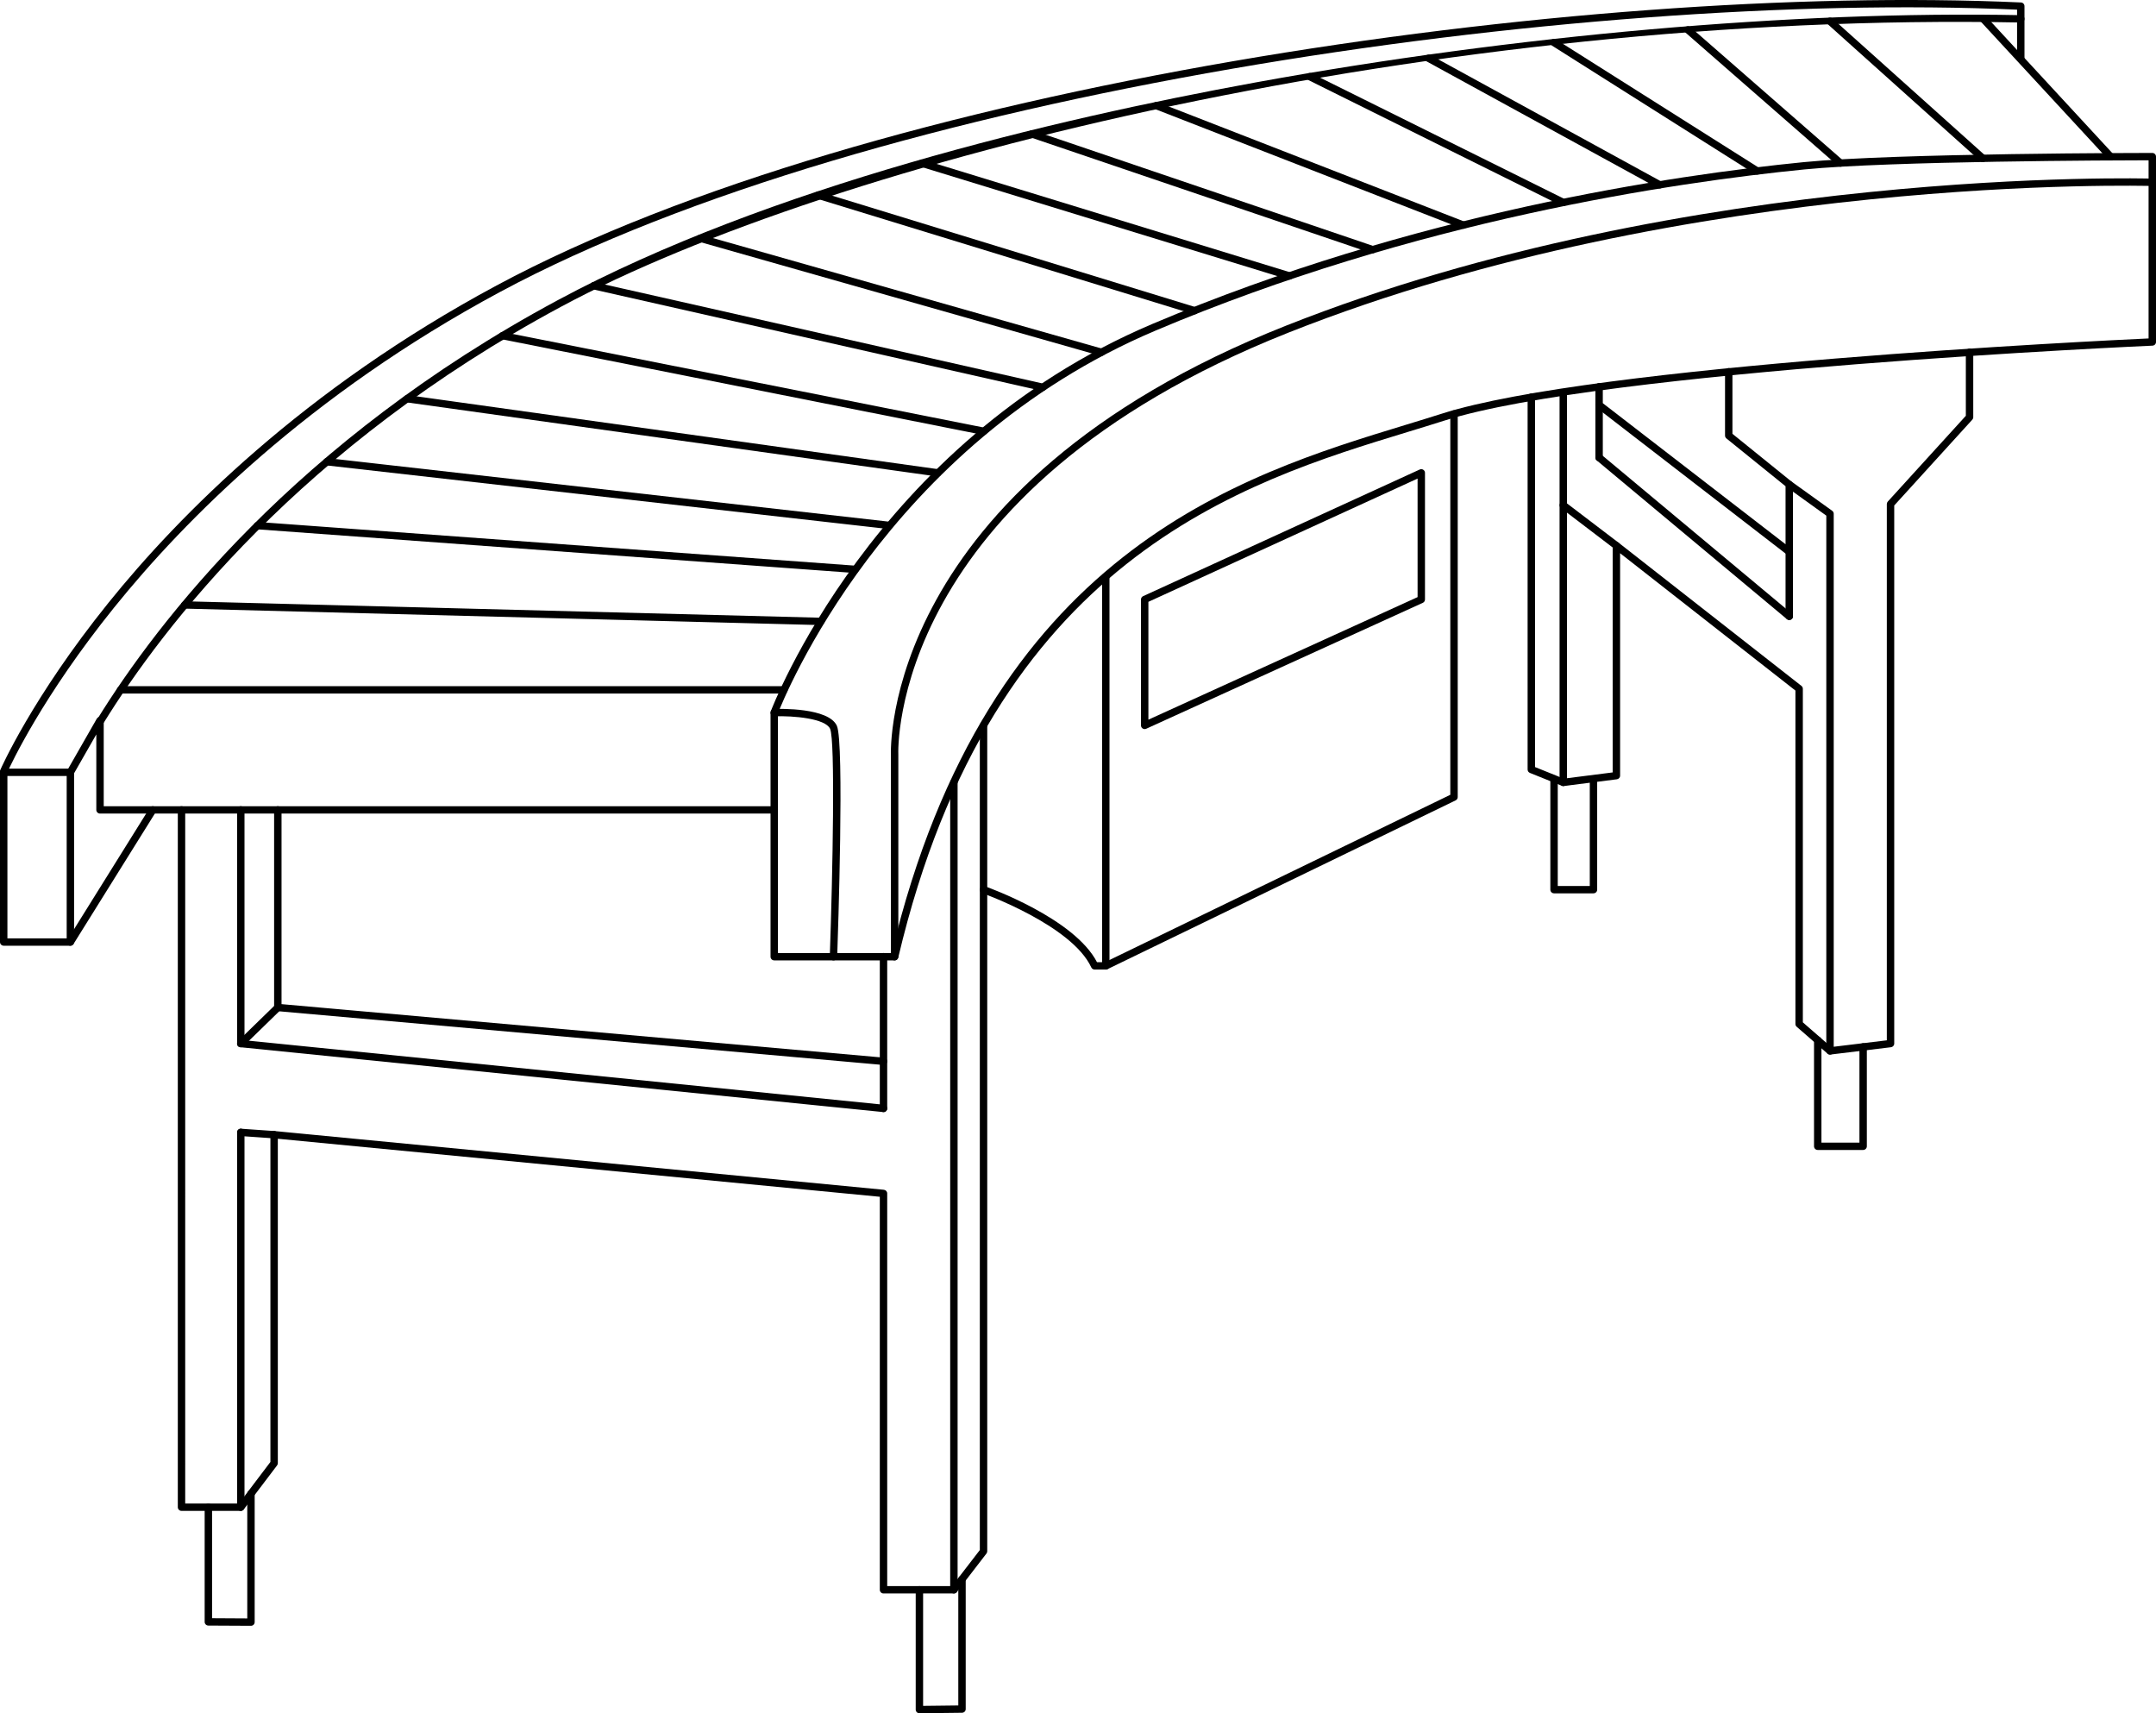
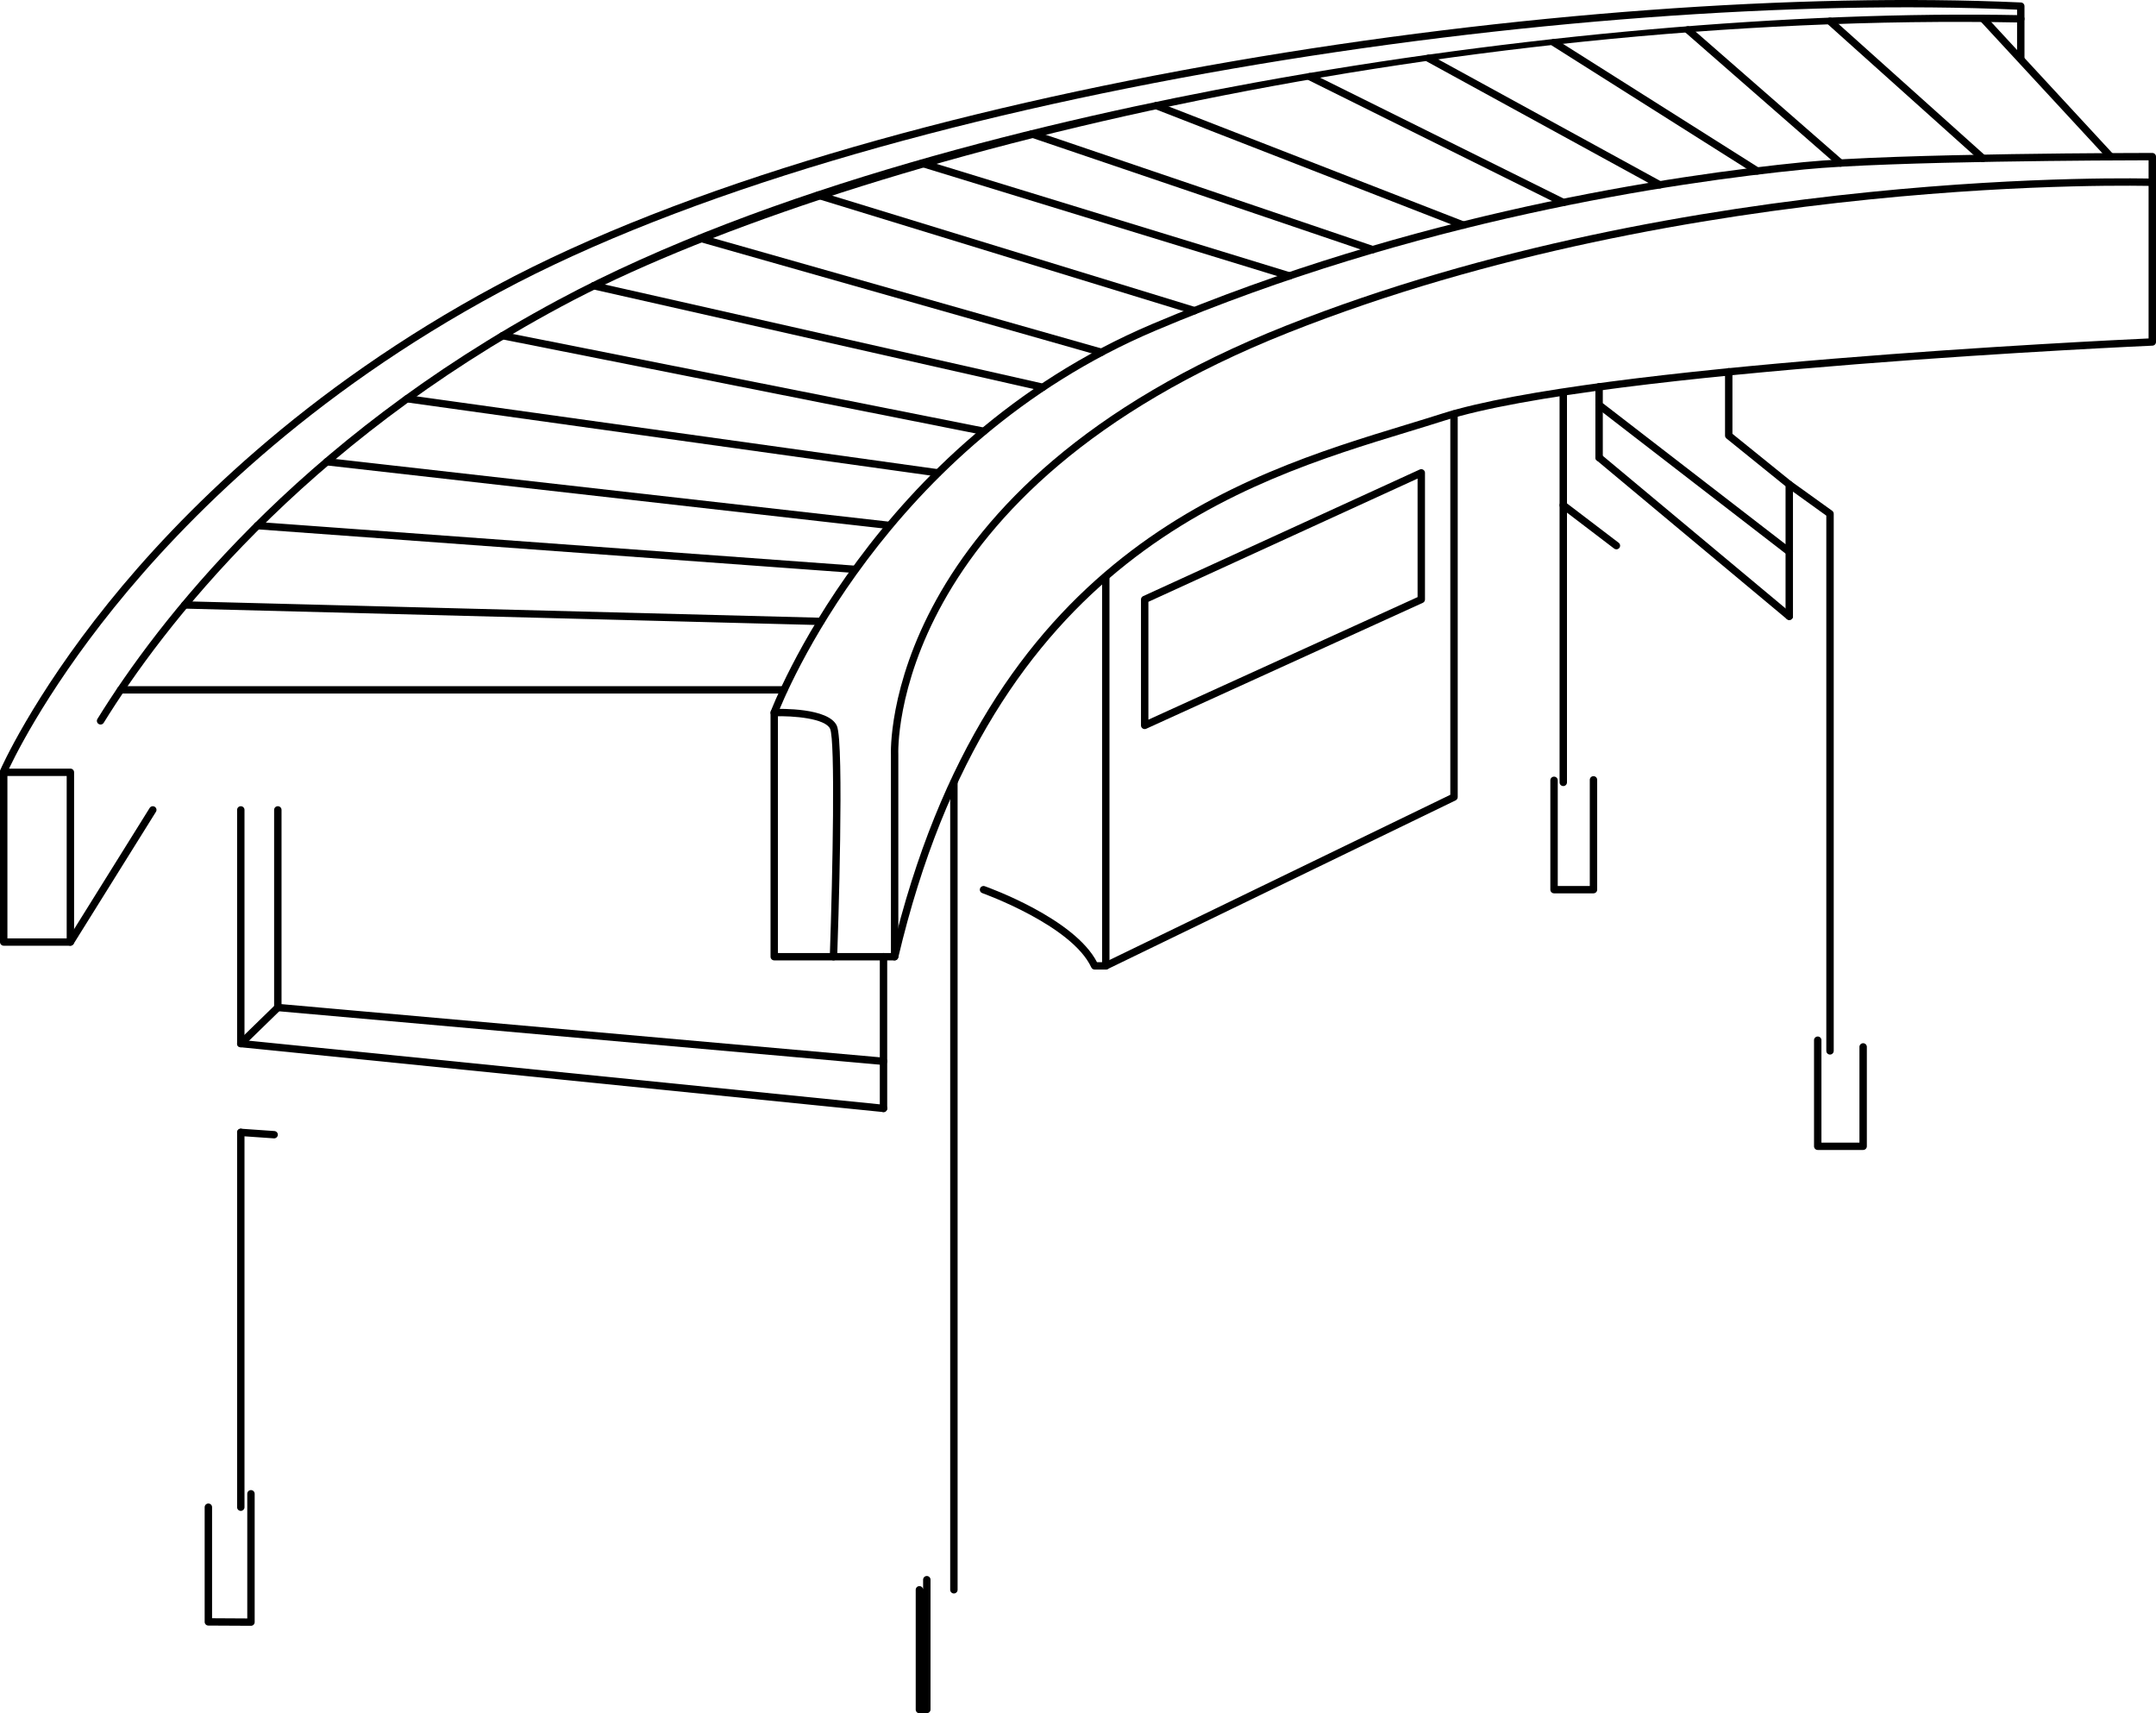
<svg xmlns="http://www.w3.org/2000/svg" version="1.1" id="レイヤー_1" x="0px" y="0px" width="146px" height="116px" viewBox="-0.5 0 146 116" enable-background="new -0.5 0 146 116" xml:space="preserve">
  <g>
    <path d="M60.083,65.025H51.93c-0.139,0-0.251-0.111-0.251-0.249V48.251c0-0.029,0.005-0.059,0.015-0.086   c0.067-0.181,6.905-18.209,25.85-26.235c17.651-7.477,35.206-10.071,44.1-10.952c6.212-0.615,23.432-0.623,23.605-0.623   c0.139,0,0.251,0.111,0.251,0.25v12.549c0,0.134-0.105,0.244-0.24,0.25c-0.37,0.016-37.218,1.653-47.974,5.082   c-0.764,0.244-1.568,0.489-2.407,0.745c-11.217,3.419-28.169,8.584-34.552,35.604C60.3,64.946,60.199,65.025,60.083,65.025z    M52.181,64.527h7.704c6.484-27.128,23.547-32.33,34.847-35.774c0.837-0.255,1.64-0.5,2.401-0.743   c10.36-3.303,44.648-4.947,47.865-5.095V10.853c-2.154,0.003-17.527,0.048-23.306,0.619c-8.864,0.879-26.361,3.464-43.952,10.916   c-18.309,7.756-25.191,24.954-25.56,25.909V64.527z" />
    <path d="M55.943,65.025c-0.003,0-0.006,0-0.009,0c-0.138-0.005-0.247-0.12-0.242-0.258c0.201-5.77,0.373-14.638,0.021-15.421   c-0.315-0.704-2.481-0.892-3.775-0.847c-0.148-0.007-0.255-0.103-0.26-0.24c-0.005-0.137,0.104-0.253,0.242-0.258   c0.375-0.013,3.697-0.095,4.252,1.143c0.51,1.139,0.073,14.16,0.021,15.641C56.189,64.92,56.078,65.025,55.943,65.025z" />
    <path d="M60.083,65.025c-0.139,0-0.251-0.111-0.251-0.249V51.109c-0.01-0.167-0.696-18.183,26.749-29.057   c27.327-10.829,58.366-9.966,58.677-9.958c0.14,0.004,0.247,0.12,0.243,0.258c-0.005,0.138-0.12,0.237-0.259,0.241   c-0.312-0.01-31.25-0.866-58.475,9.922C59.653,33.257,60.323,50.917,60.333,51.095l0,13.681   C60.333,64.914,60.221,65.025,60.083,65.025z" />
    <path d="M4.267,64.032h-4.516c-0.139,0-0.251-0.112-0.251-0.249V52.227c0-0.034,0.007-0.067,0.021-0.098   c0.021-0.048,2.143-4.889,7.325-11.318c4.778-5.927,13.215-14.464,26.275-21.479C58.397,5.753,106.383-1.188,136.355,0.167   c0.133,0.006,0.239,0.115,0.239,0.249V3.96c0,0.138-0.113,0.25-0.251,0.25c-0.139,0-0.251-0.111-0.251-0.25V0.653   c-29.914-1.311-77.6,5.614-102.732,19.116C20.374,26.745,11.987,35.231,7.237,41.123c-4.872,6.043-7.008,10.651-7.235,11.157   v11.255h4.125l5.507-8.83c0.073-0.117,0.229-0.154,0.345-0.081c0.118,0.072,0.154,0.226,0.081,0.342l-5.581,8.948   C4.434,63.987,4.353,64.032,4.267,64.032z" />
    <path d="M6.311,49.056c-0.044,0-0.09-0.012-0.131-0.037c-0.118-0.072-0.155-0.225-0.083-0.342   c4.015-6.492,13.402-18.808,31.167-28.35C51.521,12.667,70.815,8.084,84.492,5.588c17.553-3.203,36.445-4.87,51.856-4.561   c0.138,0.003,0.249,0.116,0.246,0.253c-0.003,0.138-0.097,0.256-0.256,0.244C96.85,0.747,55.95,10.854,37.503,20.763   c-17.661,9.488-26.99,21.724-30.979,28.174C6.478,49.013,6.396,49.056,6.311,49.056z" />
    <path d="M142.423,10.853c-0.067,0-0.135-0.027-0.185-0.08l-8.651-9.361c-0.093-0.101-0.086-0.258,0.016-0.352   c0.103-0.091,0.261-0.085,0.354,0.015l8.651,9.361c0.093,0.101,0.086,0.258-0.016,0.352   C142.545,10.831,142.483,10.853,142.423,10.853z" />
-     <path d="M64.096,107.89H59.33c-0.139,0-0.251-0.112-0.251-0.25v-26.61l-40.765-3.928v21.966c0,0.053-0.018,0.106-0.05,0.149   l-2.258,2.981c-0.047,0.062-0.122,0.1-0.201,0.1h-4.014c-0.139,0-0.25-0.112-0.25-0.249V54.835c0-0.138,0.112-0.249,0.25-0.249   s0.251,0.111,0.251,0.249V101.8h3.638l2.132-2.815V76.827c0-0.069,0.03-0.137,0.082-0.185c0.052-0.047,0.124-0.074,0.192-0.063   l41.267,3.977c0.129,0.013,0.227,0.119,0.227,0.248v26.587h4.392l1.88-2.442V49.115c0-0.138,0.112-0.249,0.251-0.249   s0.251,0.111,0.251,0.249v55.917c0,0.054-0.018,0.107-0.051,0.15l-2.007,2.607C64.248,107.853,64.175,107.89,64.096,107.89z" />
    <path d="M59.33,72.107c-0.007,0-0.015,0-0.023-0.001l-41.015-3.644c-0.129-0.012-0.229-0.118-0.229-0.248V54.835   c0-0.138,0.112-0.249,0.251-0.249s0.251,0.111,0.251,0.249v13.152l40.514,3.599v-6.81c0-0.137,0.112-0.249,0.251-0.249   s0.25,0.112,0.25,0.249v7.082c0,0.07-0.029,0.137-0.081,0.184C59.453,72.084,59.392,72.107,59.33,72.107z" />
    <path d="M15.806,70.906c-0.139,0-0.25-0.111-0.25-0.249V54.835c0-0.138,0.112-0.249,0.25-0.249s0.251,0.111,0.251,0.249v15.822   C16.057,70.795,15.944,70.906,15.806,70.906z" />
    <path d="M15.806,102.298c-0.139,0-0.25-0.112-0.25-0.249V76.67c0-0.137,0.112-0.249,0.25-0.249s0.251,0.112,0.251,0.249v25.379   C16.057,102.186,15.944,102.298,15.806,102.298z" />
    <path d="M64.096,107.89c-0.139,0-0.251-0.112-0.251-0.25V52.974c0-0.138,0.112-0.249,0.251-0.249s0.251,0.111,0.251,0.249v54.666   C64.347,107.777,64.235,107.89,64.096,107.89z" />
    <path d="M59.33,75.296c-0.139,0-0.251-0.111-0.251-0.248v-3.189c0-0.137,0.112-0.249,0.251-0.249s0.25,0.112,0.25,0.249v3.189   C59.581,75.185,59.469,75.296,59.33,75.296z" />
    <path d="M59.331,75.296c-0.009,0-0.017,0-0.026-0.001l-43.524-4.39c-0.138-0.015-0.238-0.136-0.224-0.272   c0.014-0.138,0.141-0.24,0.275-0.223l43.524,4.389c0.138,0.015,0.238,0.138,0.224,0.273C59.566,75.2,59.458,75.296,59.331,75.296z" />
    <path d="M15.806,70.906c-0.065,0-0.129-0.025-0.179-0.074c-0.097-0.099-0.095-0.256,0.003-0.353l2.509-2.442   c0.1-0.097,0.259-0.093,0.354,0.004c0.097,0.099,0.096,0.256-0.003,0.352l-2.508,2.443C15.933,70.883,15.869,70.906,15.806,70.906z   " />
    <path d="M18.064,77.076c-0.006,0-0.012,0-0.018-0.001l-2.258-0.157c-0.138-0.01-0.242-0.128-0.232-0.266   c0.01-0.137,0.139-0.248,0.268-0.23l2.257,0.157c0.138,0.01,0.243,0.129,0.233,0.266C18.305,76.977,18.194,77.076,18.064,77.076z" />
    <path d="M16.496,110.078c0,0-0.001,0-0.001,0l-2.886-0.015c-0.138-0.001-0.25-0.111-0.25-0.247v-7.768   c0-0.138,0.112-0.249,0.251-0.249s0.251,0.111,0.251,0.249v7.519l2.384,0.014v-8.441c0-0.138,0.112-0.249,0.25-0.249   s0.251,0.111,0.251,0.249v8.689c0,0.066-0.026,0.13-0.074,0.177C16.626,110.052,16.562,110.078,16.496,110.078z" />
-     <path d="M61.761,116c-0.066,0-0.129-0.026-0.177-0.07c-0.047-0.048-0.074-0.111-0.074-0.179v-8.111   c0-0.137,0.112-0.249,0.251-0.249s0.25,0.112,0.25,0.249v7.86l2.383-0.028v-8.544c0-0.137,0.112-0.249,0.251-0.249   s0.251,0.112,0.251,0.249v8.789c0,0.136-0.11,0.247-0.248,0.249L61.764,116C61.763,116,61.762,116,61.761,116z" />
-     <path d="M123.425,71.402c-0.062,0-0.12-0.021-0.166-0.062l-2.09-1.821c-0.055-0.046-0.086-0.114-0.086-0.187V46.756l-11.873-9.299   v15.059c0,0.125-0.095,0.231-0.219,0.247l-3.597,0.457c-0.044,0.006-0.087,0-0.126-0.017l-2.165-0.871   c-0.095-0.038-0.156-0.129-0.156-0.23V26.889c0-0.137,0.112-0.249,0.251-0.249c0.138,0,0.251,0.111,0.251,0.249v25.046l1.946,0.784   l3.312-0.421V36.944c0-0.096,0.055-0.183,0.141-0.224c0.088-0.042,0.19-0.031,0.266,0.029l12.376,9.691   c0.06,0.047,0.095,0.119,0.095,0.196V69.22l1.921,1.673l3.766-0.456V34.128c0-0.062,0.023-0.121,0.064-0.167l5.287-5.809v-4.3   c0-0.138,0.112-0.25,0.251-0.25c0.138,0,0.251,0.111,0.251,0.25v4.396c0,0.062-0.024,0.122-0.065,0.167l-5.286,5.81v36.433   c0,0.126-0.096,0.231-0.221,0.247l-4.098,0.496C123.445,71.401,123.435,71.402,123.425,71.402z" />
+     <path d="M61.761,116c-0.066,0-0.129-0.026-0.177-0.07c-0.047-0.048-0.074-0.111-0.074-0.179v-8.111   c0-0.137,0.112-0.249,0.251-0.249s0.25,0.112,0.25,0.249v7.86v-8.544c0-0.137,0.112-0.249,0.251-0.249   s0.251,0.112,0.251,0.249v8.789c0,0.136-0.11,0.247-0.248,0.249L61.764,116C61.763,116,61.762,116,61.761,116z" />
    <path d="M120.665,37.607c-0.055,0-0.109-0.019-0.154-0.053l-12.877-9.939c-0.062-0.047-0.097-0.119-0.097-0.196v-1.232   c0-0.137,0.112-0.249,0.251-0.249c0.138,0,0.251,0.112,0.251,0.249v1.111l12.375,9.551v-3.928l-4.006-3.237   c-0.058-0.047-0.092-0.118-0.092-0.194v-4.32c0-0.138,0.112-0.249,0.25-0.249c0.139,0,0.251,0.111,0.251,0.249v4.202l4.006,3.238   c0.059,0.047,0.093,0.119,0.093,0.193v4.555c0,0.096-0.055,0.183-0.142,0.224C120.74,37.599,120.702,37.607,120.665,37.607z" />
    <path d="M123.425,71.402c-0.139,0-0.251-0.111-0.251-0.249v-36.24l-2.656-1.91c-0.112-0.08-0.137-0.236-0.056-0.347   c0.081-0.113,0.239-0.135,0.35-0.056l2.76,1.984c0.065,0.047,0.104,0.123,0.104,0.202v36.367   C123.675,71.291,123.562,71.402,123.425,71.402z" />
    <path d="M105.362,53.223c-0.138,0-0.251-0.111-0.251-0.249V26.632c0-0.138,0.113-0.249,0.251-0.249   c0.139,0,0.251,0.111,0.251,0.249v26.341C105.613,53.111,105.501,53.223,105.362,53.223z" />
    <path d="M120.665,41.977c-0.139,0-0.251-0.111-0.251-0.249v-4.37c0-0.137,0.112-0.249,0.251-0.249c0.138,0,0.251,0.111,0.251,0.249   v4.37C120.916,41.866,120.803,41.977,120.665,41.977z" />
    <path d="M120.665,41.977c-0.057,0-0.115-0.019-0.162-0.059l-12.877-10.747c-0.105-0.089-0.119-0.246-0.03-0.351   c0.09-0.104,0.248-0.118,0.354-0.031l12.877,10.748c0.106,0.088,0.12,0.245,0.031,0.35   C120.807,41.946,120.736,41.977,120.665,41.977z" />
    <path d="M107.788,31.23c-0.139,0-0.251-0.111-0.251-0.249v-3.562c0-0.138,0.112-0.249,0.251-0.249c0.138,0,0.251,0.111,0.251,0.249   v3.562C108.039,31.119,107.926,31.23,107.788,31.23z" />
    <path d="M108.959,37.193c-0.054,0-0.107-0.016-0.153-0.051l-3.596-2.739c-0.11-0.083-0.131-0.24-0.046-0.349   c0.083-0.109,0.24-0.13,0.352-0.045l3.596,2.739c0.11,0.083,0.131,0.239,0.047,0.349C109.108,37.16,109.034,37.193,108.959,37.193z   " />
    <path d="M107.407,60.485h-2.67c-0.138,0-0.251-0.111-0.251-0.249v-7.403c0-0.137,0.113-0.249,0.251-0.249   c0.139,0,0.251,0.111,0.251,0.249v7.154h2.169v-7.186c0-0.138,0.112-0.249,0.25-0.249c0.139,0,0.251,0.111,0.251,0.249v7.435   C107.658,60.374,107.546,60.485,107.407,60.485z" />
    <path d="M125.668,77.861h-3.075c-0.139,0-0.251-0.112-0.251-0.249v-7.185c0-0.136,0.112-0.248,0.251-0.248   c0.138,0,0.251,0.112,0.251,0.248v6.936h2.574v-6.482c0-0.136,0.112-0.248,0.25-0.248c0.139,0,0.251,0.112,0.251,0.248v6.731   C125.919,77.749,125.807,77.861,125.668,77.861z" />
    <path d="M74.382,65.646h-0.753c-0.098,0-0.188-0.056-0.229-0.145c-1.319-2.852-7.321-5.009-7.381-5.03   c-0.131-0.047-0.199-0.188-0.152-0.317c0.047-0.13,0.191-0.196,0.321-0.151c0.25,0.089,6.071,2.182,7.599,5.146h0.537   l23.388-11.336V28.023c0-0.137,0.113-0.249,0.251-0.249c0.139,0,0.251,0.111,0.251,0.249v25.944c0,0.096-0.055,0.182-0.141,0.224   l-23.581,11.43C74.457,65.637,74.42,65.646,74.382,65.646z" />
    <path d="M74.382,65.646c-0.139,0-0.251-0.111-0.251-0.248V39.039c0-0.137,0.112-0.249,0.251-0.249c0.138,0,0.25,0.111,0.25,0.249   v26.358C74.632,65.534,74.52,65.646,74.382,65.646z" />
    <path d="M4.267,64.032c-0.139,0-0.251-0.112-0.251-0.249V52.539h-4.265c-0.139,0-0.251-0.111-0.251-0.249s0.112-0.249,0.251-0.249   h4.516c0.138,0,0.25,0.111,0.25,0.249v11.494C4.517,63.92,4.405,64.032,4.267,64.032z" />
-     <path d="M51.93,55.084H6.273c-0.139,0-0.251-0.111-0.251-0.249v-5.11l-1.538,2.688c-0.069,0.119-0.222,0.162-0.342,0.093   c-0.121-0.067-0.163-0.22-0.094-0.339l2.007-3.507c0.055-0.098,0.169-0.147,0.282-0.118c0.11,0.028,0.187,0.128,0.187,0.241v5.804   H51.93c0.139,0,0.251,0.111,0.251,0.249S52.068,55.084,51.93,55.084z" />
    <path d="M52.587,46.959H7.669c-0.139,0-0.25-0.111-0.25-0.249s0.112-0.249,0.25-0.249h44.918c0.139,0,0.251,0.111,0.251,0.249   S52.726,46.959,52.587,46.959z" />
    <path d="M55.069,42.323c-0.002,0-0.004,0-0.006,0l-43.062-1.115c-0.139-0.003-0.248-0.118-0.245-0.254   c0.004-0.138,0.123-0.245,0.257-0.243l43.062,1.114c0.139,0.004,0.248,0.118,0.245,0.255   C55.316,42.216,55.205,42.323,55.069,42.323z" />
    <path d="M57.411,38.797c-0.006,0-0.013,0-0.019,0l-40.476-2.959c-0.138-0.011-0.241-0.13-0.231-0.267   c0.01-0.138,0.135-0.241,0.269-0.23L57.429,38.3c0.138,0.01,0.242,0.13,0.232,0.267C57.651,38.697,57.541,38.797,57.411,38.797z" />
    <path d="M59.725,35.823c-0.01,0-0.019,0-0.029-0.001l-38.091-4.311c-0.138-0.016-0.237-0.139-0.221-0.276   c0.016-0.137,0.144-0.234,0.277-0.22l38.092,4.311c0.138,0.016,0.236,0.14,0.221,0.276C59.959,35.729,59.85,35.823,59.725,35.823z" />
    <path d="M63.004,32.263c-0.012,0-0.023-0.001-0.035-0.002l-35.937-5.018c-0.137-0.02-0.232-0.145-0.213-0.281   c0.02-0.137,0.15-0.228,0.283-0.212l35.937,5.019c0.137,0.019,0.232,0.145,0.213,0.281C63.234,32.173,63.127,32.263,63.004,32.263z   " />
    <path d="M66.111,29.449c-0.017,0-0.033-0.001-0.05-0.005l-32.573-6.472c-0.136-0.026-0.224-0.158-0.196-0.293   s0.16-0.223,0.295-0.195l32.573,6.471c0.135,0.026,0.224,0.158,0.196,0.293C66.333,29.367,66.229,29.449,66.111,29.449z" />
    <path d="M70.105,26.47c-0.018,0-0.037-0.002-0.056-0.006L39.647,19.59c-0.135-0.031-0.22-0.164-0.189-0.298   c0.031-0.133,0.159-0.22,0.3-0.187l30.403,6.873c0.135,0.031,0.219,0.164,0.188,0.299C70.324,26.392,70.22,26.47,70.105,26.47z" />
    <path d="M74.087,24.101c-0.023,0-0.047-0.003-0.069-0.01l-27.167-7.719c-0.133-0.038-0.21-0.175-0.172-0.308   c0.037-0.132,0.173-0.211,0.31-0.17l27.166,7.719c0.133,0.038,0.211,0.175,0.172,0.308C74.296,24.029,74.195,24.101,74.087,24.101z   " />
    <path d="M80.391,21.282c-0.024,0-0.05-0.003-0.075-0.011l-25.485-7.817c-0.132-0.041-0.207-0.179-0.166-0.311   c0.041-0.132,0.181-0.208,0.313-0.165l25.486,7.818c0.132,0.04,0.206,0.18,0.166,0.311C80.597,21.213,80.497,21.282,80.391,21.282z   " />
    <path d="M86.814,18.931c-0.024,0-0.049-0.003-0.074-0.011l-24.89-7.631c-0.132-0.041-0.207-0.18-0.166-0.312   c0.04-0.131,0.181-0.208,0.313-0.165l24.89,7.631c0.133,0.041,0.206,0.18,0.166,0.312C87.021,18.862,86.922,18.931,86.814,18.931z" />
    <path d="M92.453,17.152c-0.026,0-0.054-0.004-0.081-0.014L69.293,9.304c-0.131-0.044-0.201-0.186-0.156-0.317   c0.045-0.129,0.188-0.199,0.319-0.154l23.079,7.835c0.132,0.044,0.201,0.185,0.156,0.315   C92.655,17.086,92.557,17.152,92.453,17.152z" />
    <path d="M98.589,15.49c-0.03,0-0.062-0.005-0.091-0.017l-20.785-8.09c-0.129-0.05-0.192-0.195-0.142-0.323   c0.05-0.127,0.197-0.189,0.324-0.141l20.785,8.09c0.129,0.05,0.192,0.195,0.142,0.323C98.784,15.431,98.689,15.49,98.589,15.49z" />
    <path d="M105.362,13.958c-0.038,0-0.076-0.008-0.112-0.026L88.086,5.413c-0.124-0.062-0.174-0.211-0.112-0.334   s0.213-0.172,0.337-0.111l17.165,8.519c0.123,0.062,0.173,0.21,0.111,0.334C105.543,13.907,105.455,13.958,105.362,13.958z" />
    <path d="M111.886,12.761c-0.041,0-0.082-0.01-0.121-0.032L96.123,4.165c-0.121-0.066-0.165-0.218-0.099-0.338   c0.068-0.12,0.219-0.165,0.342-0.098l15.642,8.565c0.12,0.066,0.164,0.217,0.098,0.338   C112.06,12.715,111.974,12.761,111.886,12.761z" />
    <path d="M118.488,11.823c-0.046,0-0.093-0.012-0.135-0.038l-13.751-8.693c-0.117-0.073-0.151-0.228-0.077-0.343   c0.076-0.115,0.23-0.15,0.348-0.076l13.751,8.692c0.116,0.075,0.15,0.228,0.076,0.344   C118.652,11.783,118.571,11.823,118.488,11.823z" />
    <path d="M124.13,11.29c-0.059,0-0.117-0.021-0.166-0.062L113.64,2.209c-0.104-0.09-0.114-0.248-0.022-0.351   c0.091-0.103,0.249-0.113,0.354-0.022l10.325,9.018c0.104,0.091,0.114,0.249,0.022,0.351C124.27,11.261,124.199,11.29,124.13,11.29   z" />
    <path d="M133.772,10.965c-0.06,0-0.121-0.021-0.169-0.063l-10.348-9.278c-0.103-0.092-0.11-0.249-0.018-0.351   s0.252-0.11,0.354-0.018l10.348,9.278c0.104,0.092,0.111,0.25,0.018,0.352C133.908,10.938,133.841,10.965,133.772,10.965z" />
    <path d="M77.016,49.364c-0.047,0-0.094-0.013-0.136-0.039c-0.072-0.045-0.115-0.125-0.115-0.209v-8.527   c0-0.097,0.057-0.185,0.146-0.226l18.731-8.574c0.076-0.036,0.168-0.03,0.24,0.017c0.072,0.046,0.115,0.124,0.115,0.209v8.574   c0,0.098-0.057,0.186-0.146,0.226L77.12,49.341C77.087,49.357,77.051,49.364,77.016,49.364z M77.267,40.748v7.979l18.229-8.298   v-8.026L77.267,40.748z" />
  </g>
</svg>